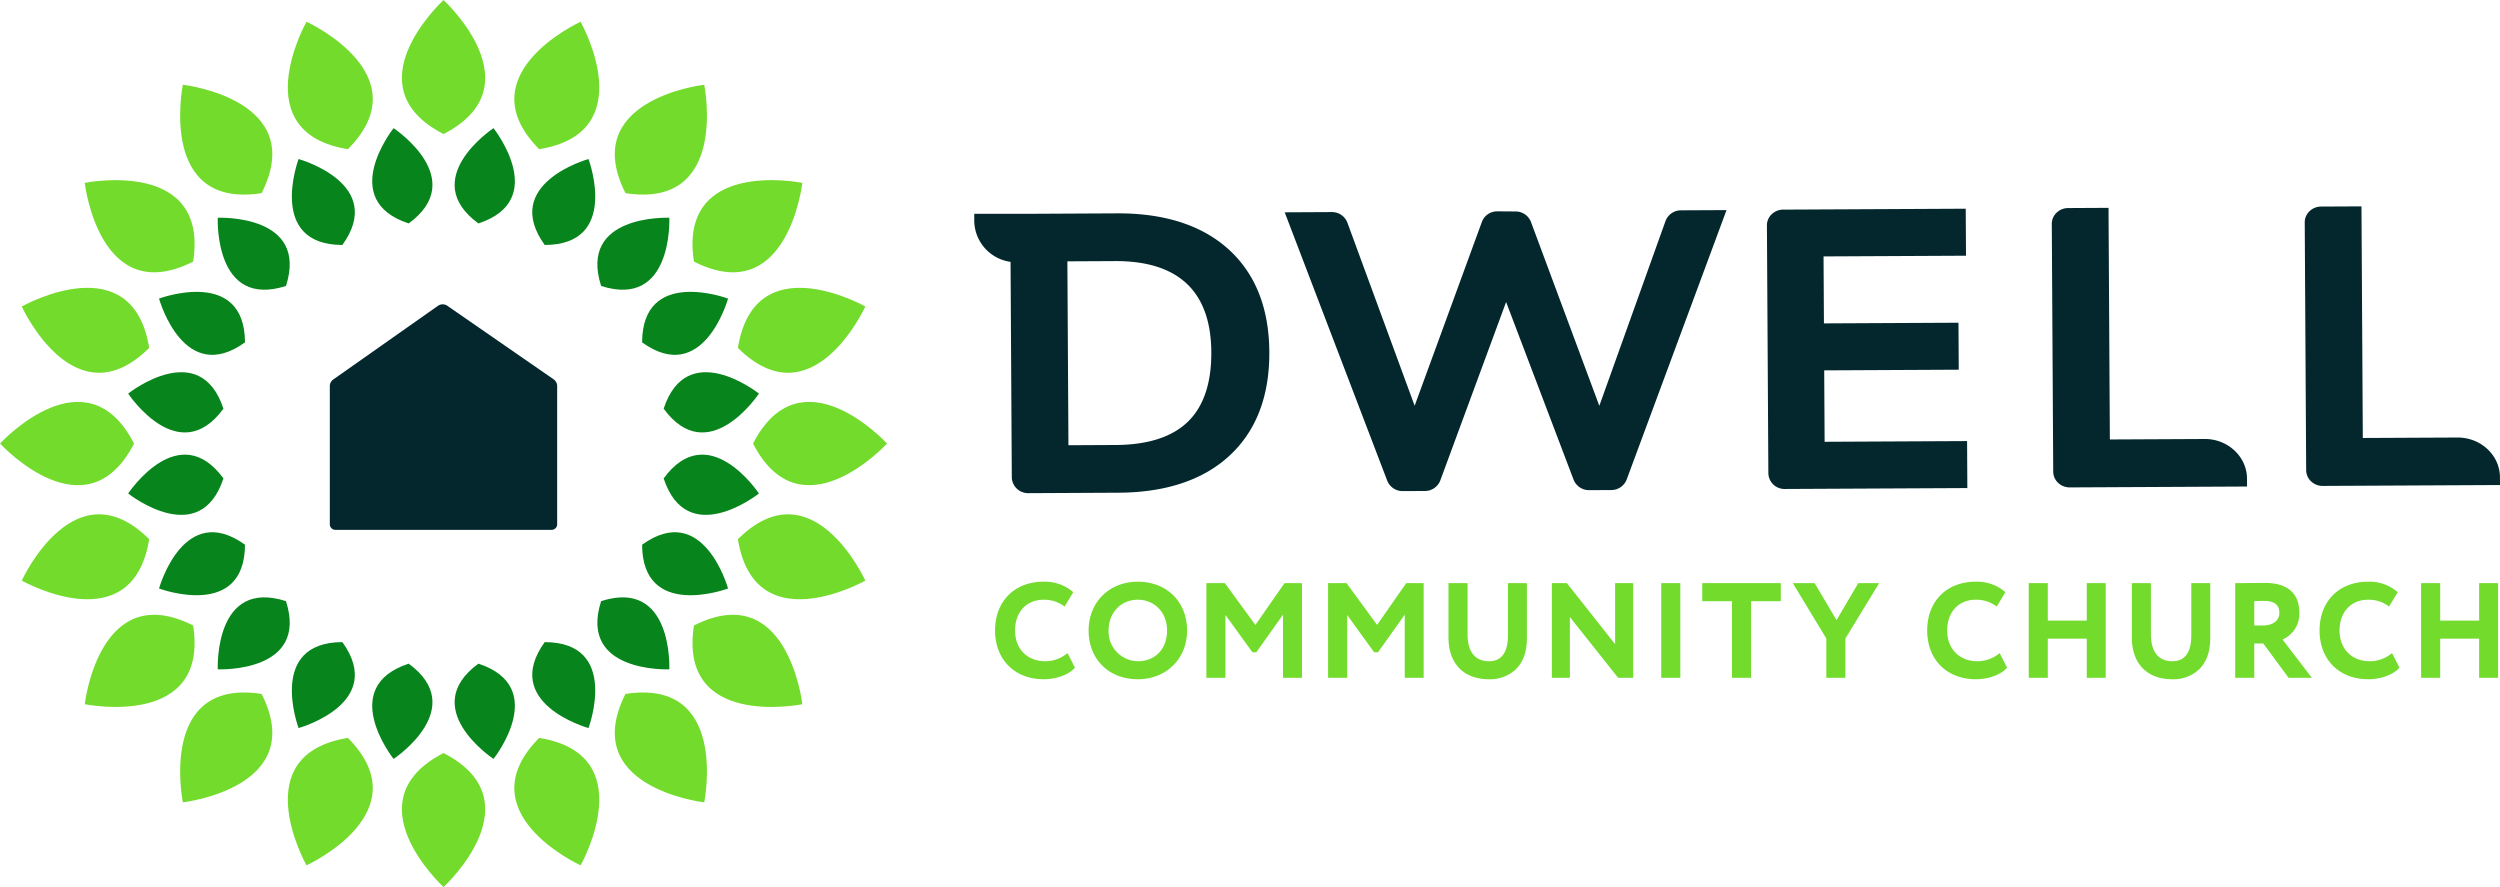
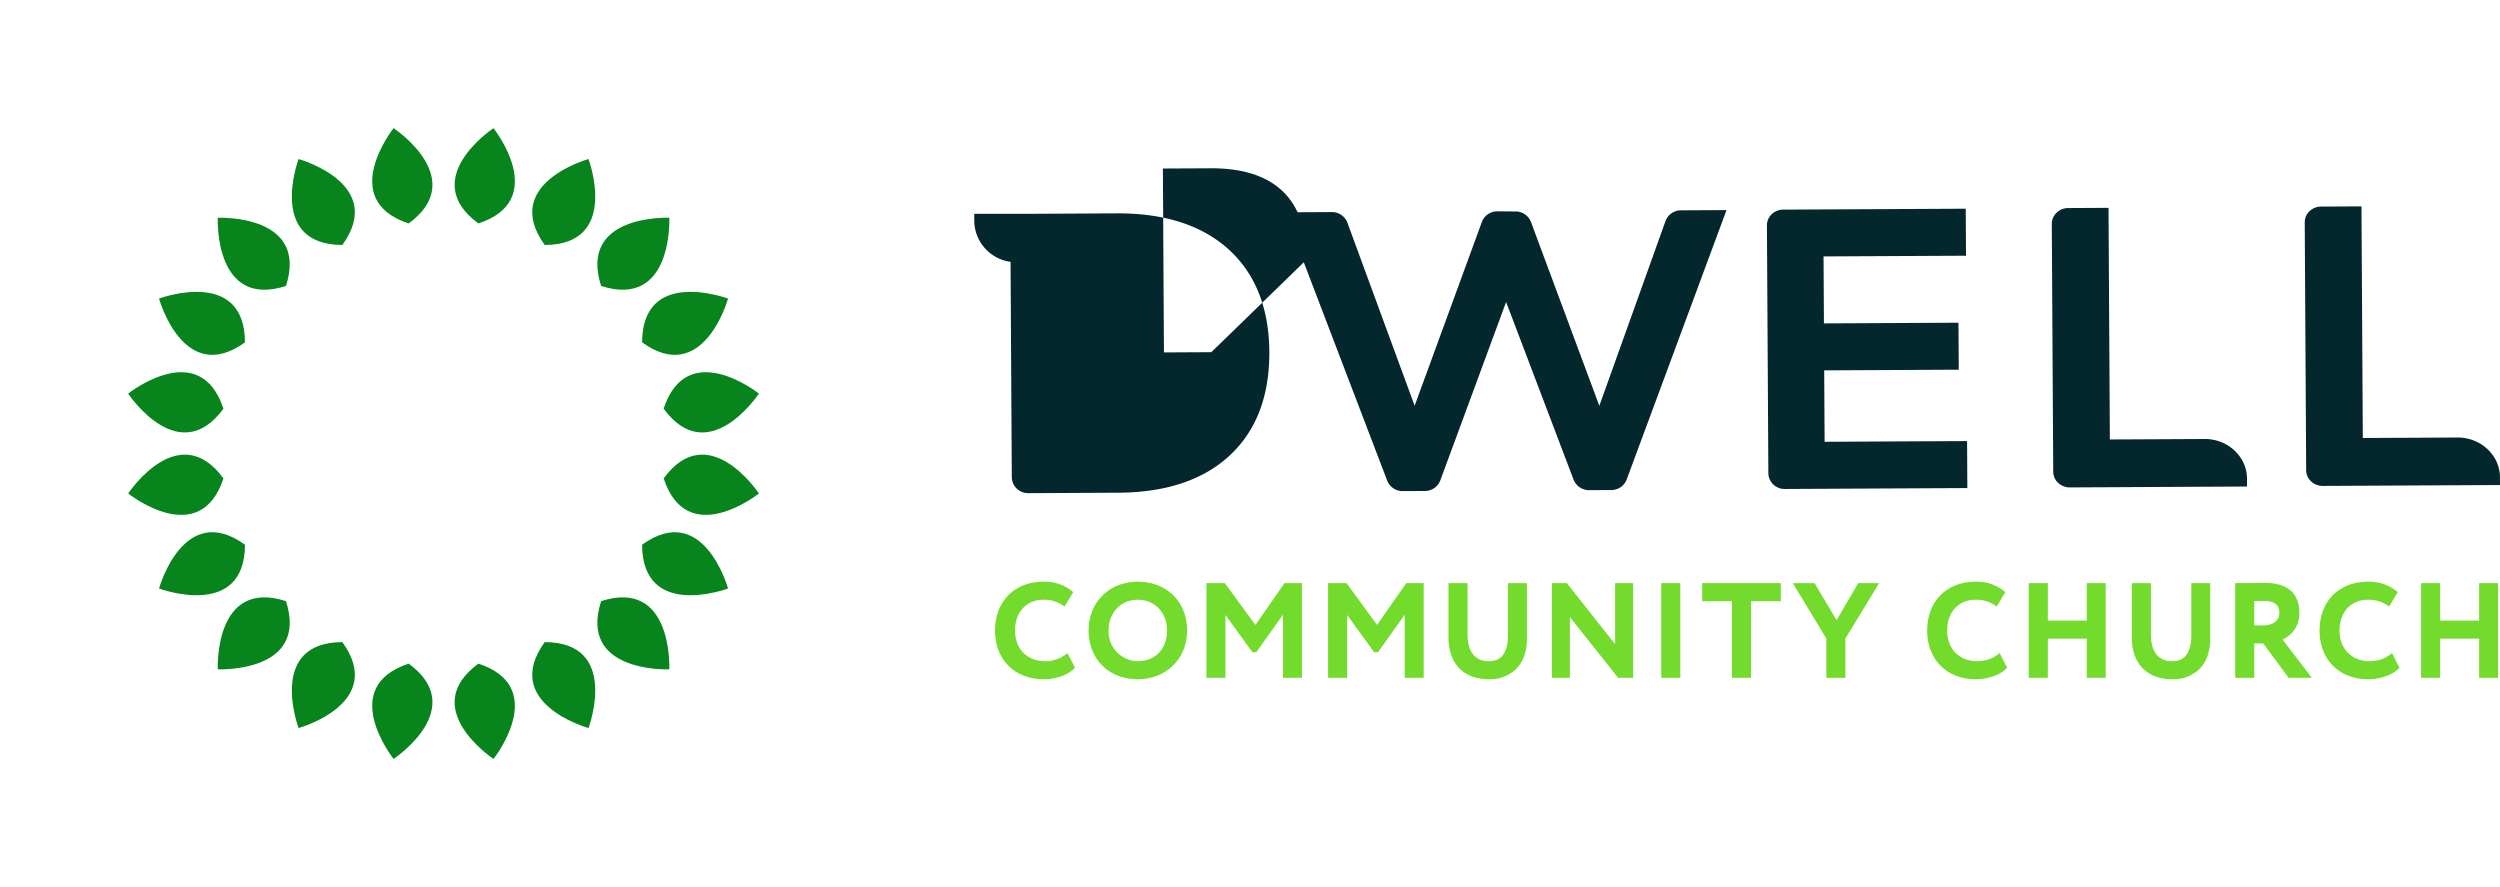
<svg xmlns="http://www.w3.org/2000/svg" viewBox="0 0 655.408 232.563">
-   <path d="M322.084 65.362c-6.91-6.257-16.643-9.43-28.925-9.43l-22.067.114h-15.684l.01 2.096a11.01 11.01 0 0 0 9.512 10.507l.326 56.504a4.271 4.271 0 0 0 4.35 4.139l23.612-.122c12.459-.062 22.278-3.35 29.182-9.775 6.95-6.461 10.44-15.594 10.37-27.145-.066-11.479-3.661-20.525-10.686-26.888Zm-4.522 26.967c.046 8.08-2.013 14.207-6.12 18.208-4.127 4.02-10.492 6.08-18.919 6.124l-12.418.063-.278-48.21 12.692-.066c16.526.002 24.952 8.037 25.043 23.881Z" style="fill:#03272d" />
+   <path d="M322.084 65.362c-6.91-6.257-16.643-9.43-28.925-9.43l-22.067.114h-15.684l.01 2.096a11.01 11.01 0 0 0 9.512 10.507l.326 56.504a4.271 4.271 0 0 0 4.35 4.139l23.612-.122c12.459-.062 22.278-3.35 29.182-9.775 6.95-6.461 10.44-15.594 10.37-27.145-.066-11.479-3.661-20.525-10.686-26.888Zm-4.522 26.967l-12.418.063-.278-48.21 12.692-.066c16.526.002 24.952 8.037 25.043 23.881Z" style="fill:#03272d" />
  <path d="m436.64 57.936-17.356 48.454-17.926-48.214a4.305 4.305 0 0 0-4.014-2.739l-4.792-.034a4.288 4.288 0 0 0-4.053 2.762l-17.633 48.204-17.637-48.017a4.307 4.307 0 0 0-4.07-2.753l-12.358.064 26.884 70.37a4.333 4.333 0 0 0 4.064 2.715l5.803-.03a4.311 4.311 0 0 0 4.037-2.759l17.257-46.785 17.702 46.607a4.333 4.333 0 0 0 4.068 2.719l5.799-.03a4.31 4.31 0 0 0 4.036-2.75l26.177-70.638-11.934.058a4.314 4.314 0 0 0-4.054 2.796ZM478.349 115.82l-.11-18.722 35.275-.178-.075-12.317-35.27.179-.102-17.559 37.347-.185-.072-12.323-47.864.24a4.333 4.333 0 0 0-2.998 1.205 4.005 4.005 0 0 0-1.257 2.933l.376 65.009a4.22 4.22 0 0 0 4.299 4.09l47.867-.24-.067-12.319ZM578.054 115.09l-24.927.124-.338-58.632-.005-2.093-10.593.057a4.365 4.365 0 0 0-3 1.187 4.023 4.023 0 0 0-1.286 2.975l.376 64.942a4.037 4.037 0 0 0 1.325 2.975 4.415 4.415 0 0 0 3.014 1.157l46.47-.233-.006-2.088c-.035-5.719-4.982-10.372-11.03-10.372ZM644.308 114.7l-24.867.123-.35-60.723-10.593.054a4.385 4.385 0 0 0-2.993 1.186 4.019 4.019 0 0 0-1.287 2.98l.375 64.94a4.057 4.057 0 0 0 1.325 2.976 4.425 4.425 0 0 0 3.015 1.155l46.475-.234-.013-2.086c-.031-5.719-5.003-10.372-11.087-10.372Z" style="fill:#03272d" />
  <path d="M279.499 171.507a8.989 8.989 0 0 1-5.465 1.843c-4.74 0-7.924-3.24-7.924-8.062s2.991-8.061 7.443-8.061a8.719 8.719 0 0 1 5.212 1.549l.336.224 2.263-3.743-.235-.214a11.305 11.305 0 0 0-7.576-2.54c-7.585 0-12.682 5.138-12.682 12.785s5.138 12.785 12.785 12.785c3.183 0 6.388-1.14 7.976-2.836l.185-.198-1.95-3.816ZM298.282 152.504c-7.467 0-12.887 5.376-12.887 12.784 0 7.528 5.3 12.785 12.887 12.785 7.488 0 12.923-5.377 12.923-12.785 0-7.527-5.314-12.785-12.923-12.785Zm0 20.846a7.78 7.78 0 0 1-7.65-8.062c0-4.67 3.218-8.061 7.65-8.061 4.453 0 7.684 3.39 7.684 8.061 0 4.822-3.088 8.062-7.684 8.062ZM329.117 163.833l-8.004-10.952h-4.842v24.815h4.998v-16.468l7.074 9.771h1.015l7.004-9.856v16.553h4.964v-24.815h-4.573l-7.636 10.952zM361.024 163.833l-8.004-10.952h-4.842v24.815h4.998v-16.468l7.074 9.771h1.016l7.003-9.856v16.553h4.964v-24.815h-4.573l-7.636 10.952zM395.334 166.49c0 4.552-1.673 6.86-4.971 6.86-2.565 0-5.623-1.238-5.623-7.135v-13.334h-4.998v14.228c0 6.865 3.97 10.964 10.62 10.964a9.83 9.83 0 0 0 6.934-2.519c1.992-1.889 3.001-4.65 3.001-8.205v-14.468h-4.963ZM423.429 168.881l-12.649-16h-3.939v24.815h4.723v-15.935l12.649 15.935h3.939v-24.815h-4.723v16zM435.519 152.881h4.998v24.814h-4.998zM446.269 157.604h7.796v20.092h4.998v-20.092h7.796v-4.723h-20.59v4.723zM481.48 162.57l-5.754-9.689h-5.714l8.782 14.507v10.308h4.998v-10.307l8.854-14.508h-5.478l-5.688 9.689zM523.868 171.507a8.989 8.989 0 0 1-5.465 1.843c-4.74 0-7.924-3.24-7.924-8.062s2.991-8.061 7.444-8.061a8.719 8.719 0 0 1 5.211 1.549l.337.224 2.262-3.743-.234-.214a11.304 11.304 0 0 0-7.576-2.54c-7.586 0-12.682 5.138-12.682 12.785s5.138 12.785 12.785 12.785c3.182 0 6.387-1.14 7.975-2.836l.186-.198-1.95-3.816ZM547.073 162.704h-10.216v-9.823h-4.998v24.815h4.998v-10.269h10.216v10.269h4.964v-24.815h-4.964v9.823zM574.48 166.49c0 4.552-1.672 6.86-4.97 6.86-2.565 0-5.623-1.238-5.623-7.135v-13.334h-4.998v14.228c0 6.865 3.97 10.964 10.621 10.964a9.83 9.83 0 0 0 6.933-2.519c1.992-1.889 3.001-4.65 3.001-8.205v-14.468h-4.963ZM602.8 160.618c0-3.561-1.58-7.805-9.11-7.805-.287 0-1.377.012-2.647.026-1.733.019-3.89.043-4.668.043h-.387v24.814h4.998v-8.998h2.371l6.628 8.998h6.096l-7.684-10.036a7.355 7.355 0 0 0 4.403-7.042Zm-11.814-3.025.119-.004c.919-.028 1.712-.053 2.379-.053 2.744 0 4.078 1.02 4.078 3.116 0 2.452-2.271 3.323-4.216 3.323h-2.36ZM626.734 171.507a8.989 8.989 0 0 1-5.465 1.843c-4.74 0-7.924-3.24-7.924-8.062s2.991-8.061 7.443-8.061a8.719 8.719 0 0 1 5.212 1.549l.337.224 2.262-3.743-.235-.214a11.304 11.304 0 0 0-7.576-2.54c-7.585 0-12.682 5.138-12.682 12.785s5.138 12.785 12.785 12.785c3.183 0 6.388-1.14 7.976-2.836l.185-.198-1.95-3.816ZM649.939 152.881v9.823h-10.217v-9.823h-4.998v24.815h4.998v-10.269h10.217v10.269h4.963v-24.815h-4.963z" style="fill:#72db2b" />
-   <path d="M114.833 80.162 87.406 99.46a2.159 2.159 0 0 0-.94 1.783v36.2a1.47 1.47 0 0 0 1.469 1.47h56.662a1.47 1.47 0 0 0 1.47-1.47v-36.228a2.159 2.159 0 0 0-.907-1.757l-27.856-19.271a2.159 2.159 0 0 0-2.47-.025Z" style="fill:#03272d" />
  <path d="m103.198 33.608-.003-.02-.01.012-.012-.009.003.02c-.4.51-14.652 18.834 3.954 24.963l.002.013.01-.008.012.004-.002-.012c15.802-11.58-3.416-24.603-3.954-24.963ZM78.291 41.697l-.01-.018-.005.014-.014-.004.01.019c-.224.607-8.117 22.439 11.473 22.518l.006.012.007-.011h.013l-.006-.01c11.45-15.896-10.85-22.343-11.474-22.52ZM57.103 57.087l-.015-.014v.015h-.015l.014.015c-.025.647-.784 23.85 17.871 17.871l.01.01.003-.013.012-.004-.009-.009c5.978-18.655-17.224-17.895-17.87-17.87ZM41.708 78.272l-.019-.01.004.014-.014.006.018.01c.177.622 6.624 22.924 22.52 11.473l.01.006v-.013l.011-.007-.011-.005c-.08-19.59-21.912-11.698-22.52-11.474ZM33.612 103.176l-.02-.003.008.013-.012.01.02.003c.36.537 13.383 19.755 24.963 3.953l.012.002-.004-.012.008-.01-.013-.002c-6.13-18.606-24.453-4.354-24.962-3.954ZM33.608 129.364l-.02.003.012.01-.009.012.02-.003c.51.4 18.834 14.653 24.963-3.953l.013-.003-.008-.01.004-.011-.012.002c-11.58-15.802-24.603 3.415-24.963 3.953ZM41.697 154.271l-.018.01.014.005-.004.015.019-.01c.607.224 22.439 8.116 22.518-11.474l.012-.006-.011-.007v-.013l-.01.006c-15.896-11.45-22.343 10.851-22.52 11.474ZM57.087 175.46l-.014.014h.015v.016l.015-.015c.647.025 23.85.785 17.871-17.87l.01-.01-.013-.003-.004-.013-.009.01c-18.655-5.978-17.895 17.224-17.87 17.87ZM78.272 190.855l-.01.019.014-.005.006.015.01-.019c.622-.176 22.924-6.623 11.473-22.519l.006-.01h-.013l-.007-.012-.005.012c-19.59.08-11.698 21.911-11.474 22.519ZM103.176 198.95l-.003.021.013-.008.01.012.003-.02c.537-.36 19.755-13.384 3.953-24.963l.002-.012-.012.004-.01-.008-.002.012c-18.606 6.13-4.354 24.454-3.954 24.963ZM129.364 198.954l.003.02.01-.011.012.008-.003-.02c.4-.509 14.653-18.833-3.953-24.963l-.003-.012-.01.008-.011-.005.002.013c-15.802 11.58 3.415 24.602 3.953 24.962ZM154.271 190.865l.01.019.005-.015.015.005-.01-.019c.224-.607 8.116-22.44-11.474-22.519l-.006-.011-.007.01h-.013l.006.012c-11.45 15.895 10.851 22.342 11.474 22.518ZM175.46 175.475l.014.015v-.015h.016l-.015-.016c.025-.646.785-23.848-17.87-17.87l-.01-.01-.003.013-.013.003.01.01c-5.978 18.655 17.224 17.895 17.87 17.87ZM190.855 154.291l.019.01-.005-.015.015-.005-.019-.01c-.176-.623-6.623-22.924-22.519-11.474l-.01-.006v.013l-.012.007.012.006c.08 19.59 21.911 11.697 22.519 11.474ZM198.95 129.386l.021.003-.008-.012.012-.01-.02-.003c-.36-.538-13.384-19.755-24.963-3.953l-.012-.002.004.012-.008.01.012.002c6.13 18.606 24.454 4.353 24.963 3.953ZM198.954 103.198l.02-.003-.011-.01.008-.012-.02.003c-.509-.4-18.833-14.652-24.963 3.954l-.012.002.008.01-.005.012.013-.002c11.58 15.802 24.602-3.416 24.962-3.954ZM190.865 78.291l.019-.01-.015-.005.005-.014-.019.01c-.607-.224-22.44-8.117-22.519 11.473l-.011.006.01.007v.013l.012-.006c15.895 11.45 22.342-10.85 22.518-11.474ZM175.475 57.103l.015-.015h-.015v-.015l-.016.014c-.646-.025-23.848-.784-17.87 17.871l-.01.01.013.003.003.012.01-.009c18.655 5.978 17.895-17.224 17.87-17.87ZM154.291 41.708l.01-.019-.015.004-.005-.014-.01.018c-.623.177-22.924 6.624-11.474 22.52l-.006.01h.013l.007.011.006-.011c19.59-.08 11.697-21.912 11.474-22.52ZM129.386 33.612l.003-.02-.012.008-.01-.012-.003.02c-.538.36-19.755 13.383-3.953 24.963l-.002.012.012-.004.01.008.002-.013c18.606-6.13 4.353-24.453 3.953-24.962Z" style="fill:#07841b;fill-rule:evenodd" />
-   <path d="M116.297.029V0l-.016.014-.015-.014v.029c-.66.61-24.193 22.651 0 35.102v.018l.015-.01.016.01v-.018c24.192-12.451.66-34.491 0-35.102ZM80.372 5.714l-.009-.028-.01.019-.019-.009.009.028c-.439.784-16.01 29.018 10.847 33.384l.005.016.013-.013.017.004-.005-.017C110.38 19.781 81.188 6.091 80.372 5.714ZM47.962 22.222l-.017-.023-.004.02-.02-.002.016.023c-.174.882-6.258 32.546 20.633 28.399l.01.014.007-.016.018-.003-.01-.014c12.254-24.293-19.74-28.291-20.633-28.398ZM22.24 47.937l-.023-.017.002.021-.02.004.023.017c.106.893 4.105 32.887 28.398 20.633l.014.01.002-.018.016-.007-.014-.01c4.148-26.89-27.516-20.807-28.398-20.633ZM5.723 80.343l-.027-.01.009.02-.019.01.028.009c.377.816 14.066 30.008 33.384 10.847l.017.005-.004-.017.013-.012-.016-.006c-4.366-26.855-32.6-11.285-33.384-10.846ZM.029 116.266H0l.014.015-.014.016h.029c.61.66 22.651 24.192 35.102 0h.018l-.01-.016.01-.015h-.018c-12.451-24.193-34.491-.66-35.102 0ZM5.714 152.19l-.028.01.019.01-.009.019.028-.01c.784.44 29.018 16.01 33.384-10.846l.016-.006-.013-.012.004-.017-.017.005c-19.317-19.16-33.007 10.032-33.384 10.847ZM22.222 184.6l-.023.017.02.004-.002.021.023-.017c.882.175 32.546 6.258 28.399-20.633l.014-.01-.016-.007-.003-.018-.014.01c-24.293-12.253-28.291 19.74-28.398 20.633ZM47.937 210.322l-.017.024.021-.003.004.021.017-.023c.893-.107 32.887-4.105 20.633-28.399l.01-.014-.018-.002-.007-.016-.01.014c-26.89-4.147-20.807 27.516-20.633 28.398ZM80.343 226.84l-.01.027.02-.01.01.02.009-.028c.816-.377 30.008-14.067 10.847-33.385l.005-.016-.017.003-.012-.013-.006.017c-26.855 4.366-11.285 32.6-10.846 33.384ZM116.266 232.534v.029l.015-.015.016.015v-.03c.66-.61 24.192-22.65 0-35.101v-.018l-.016.009-.015-.009v.018c-24.193 12.45-.66 34.49 0 35.102ZM152.19 226.849l.01.027.01-.018.019.009-.01-.028c.44-.785 16.01-29.018-10.846-33.384l-.006-.017-.012.013-.017-.003.005.017c-19.16 19.317 10.032 33.007 10.847 33.384ZM184.6 210.34l.017.024.004-.02.021.002-.017-.024c.175-.882 6.258-32.545-20.633-28.398l-.01-.014-.007.016-.018.002.01.014c-12.253 24.293 19.74 28.292 20.633 28.398ZM210.322 184.625l.024.017-.003-.02.021-.005-.023-.017c-.107-.892-4.105-32.886-28.399-20.632l-.014-.01-.002.017-.016.008.014.01c-4.147 26.89 27.516 20.807 28.398 20.632ZM226.84 152.22l.027.009-.01-.02.02-.01-.028-.008c-.377-.816-14.067-30.008-33.385-10.847l-.016-.006.003.018-.013.012.017.005c4.366 26.856 32.6 11.286 33.384 10.847ZM232.534 116.297h.029l-.015-.016.015-.015h-.03c-.61-.66-22.65-24.193-35.101 0h-.018l.009.015-.009.016h.018c12.45 24.192 34.49.66 35.102 0ZM226.849 80.372l.027-.009-.018-.01.009-.019-.028.009c-.785-.439-29.018-16.01-33.384 10.847l-.017.005.013.013-.003.017.017-.005c19.317 19.16 33.007-10.032 33.384-10.848ZM210.34 47.962l.024-.017-.02-.004.002-.02-.024.016c-.882-.174-32.545-6.258-28.398 20.633l-.014.01.016.007.002.018.014-.01c24.293 12.254 28.292-19.74 28.398-20.633ZM184.625 22.24l.017-.023-.02.002-.005-.02-.017.023c-.892.106-32.886 4.105-20.632 28.398l-.01.014.017.002.008.016.01-.014c26.89 4.148 20.807-27.516 20.632-28.398ZM152.22 5.723l.009-.027-.02.009-.01-.019-.008.028c-.816.377-30.008 14.066-10.847 33.384l-.006.017.018-.004.012.013.005-.016c26.856-4.366 11.286-32.6 10.847-33.384Z" style="fill:#72db2b;fill-rule:evenodd" />
</svg>